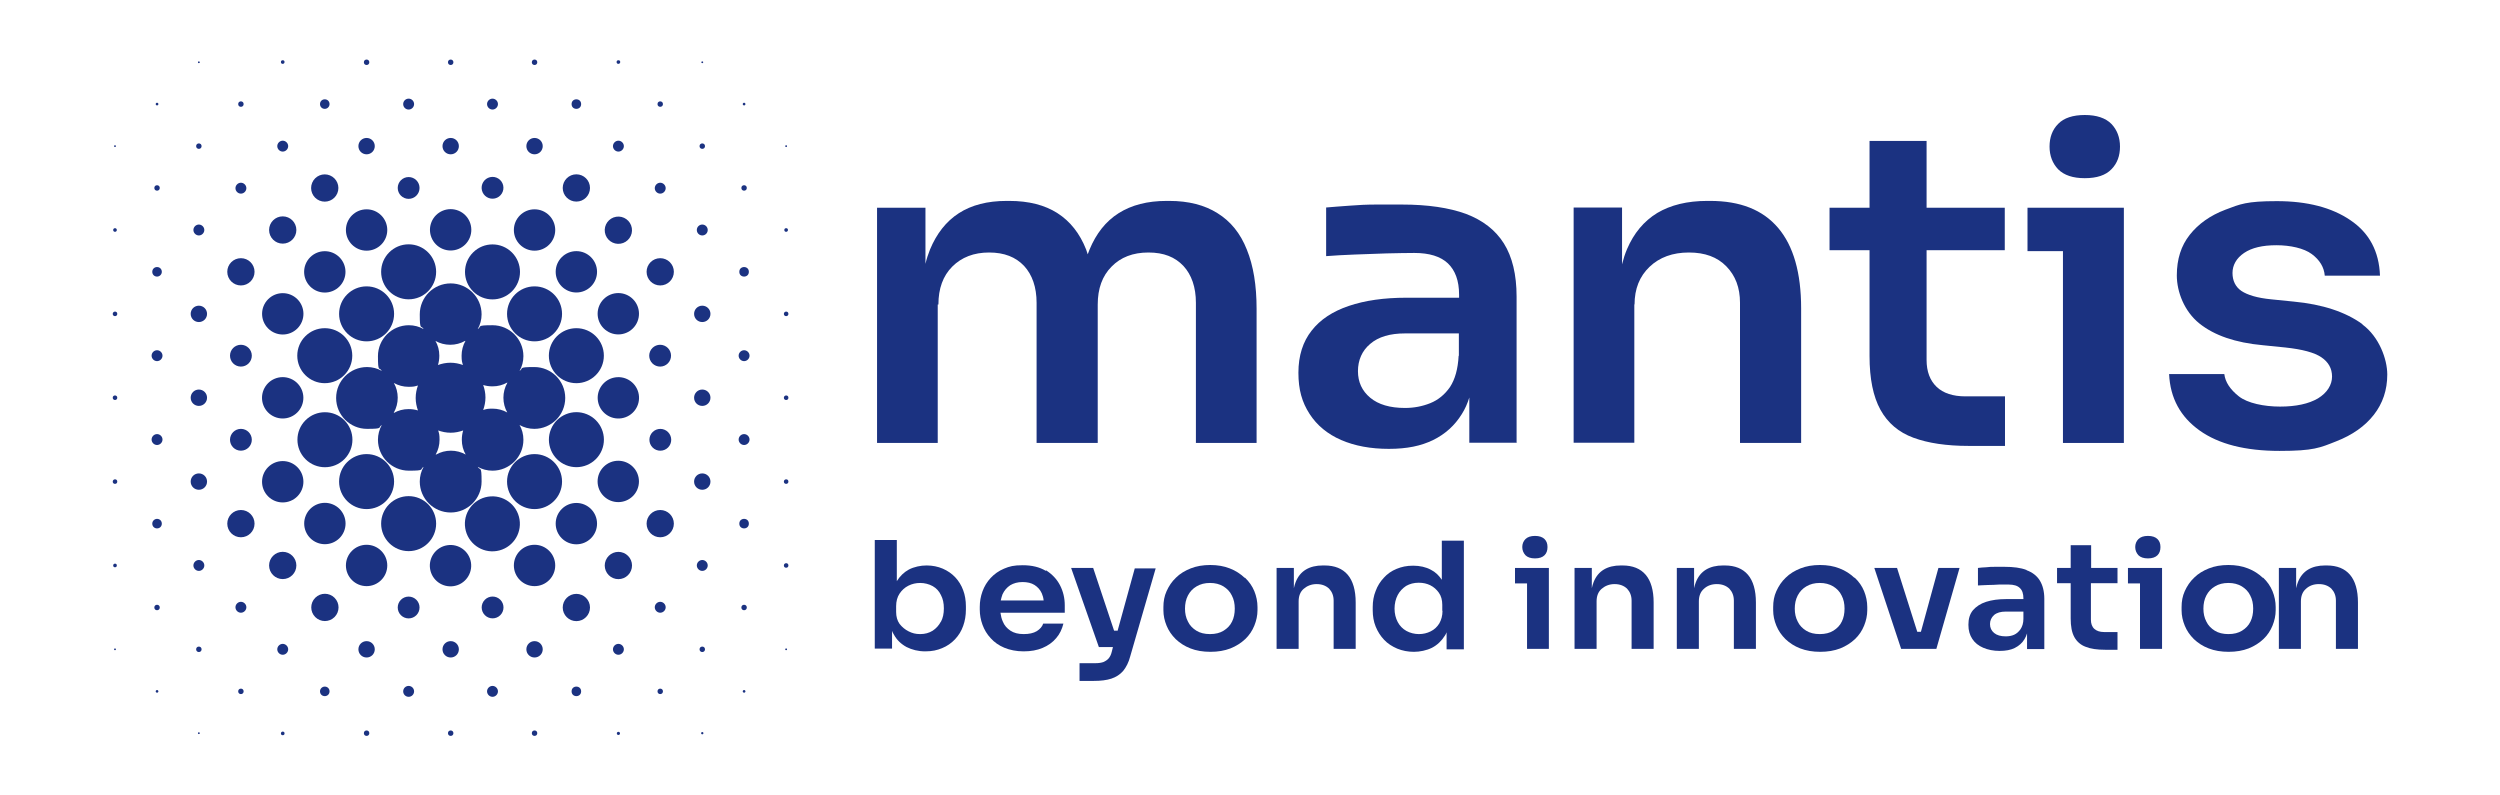
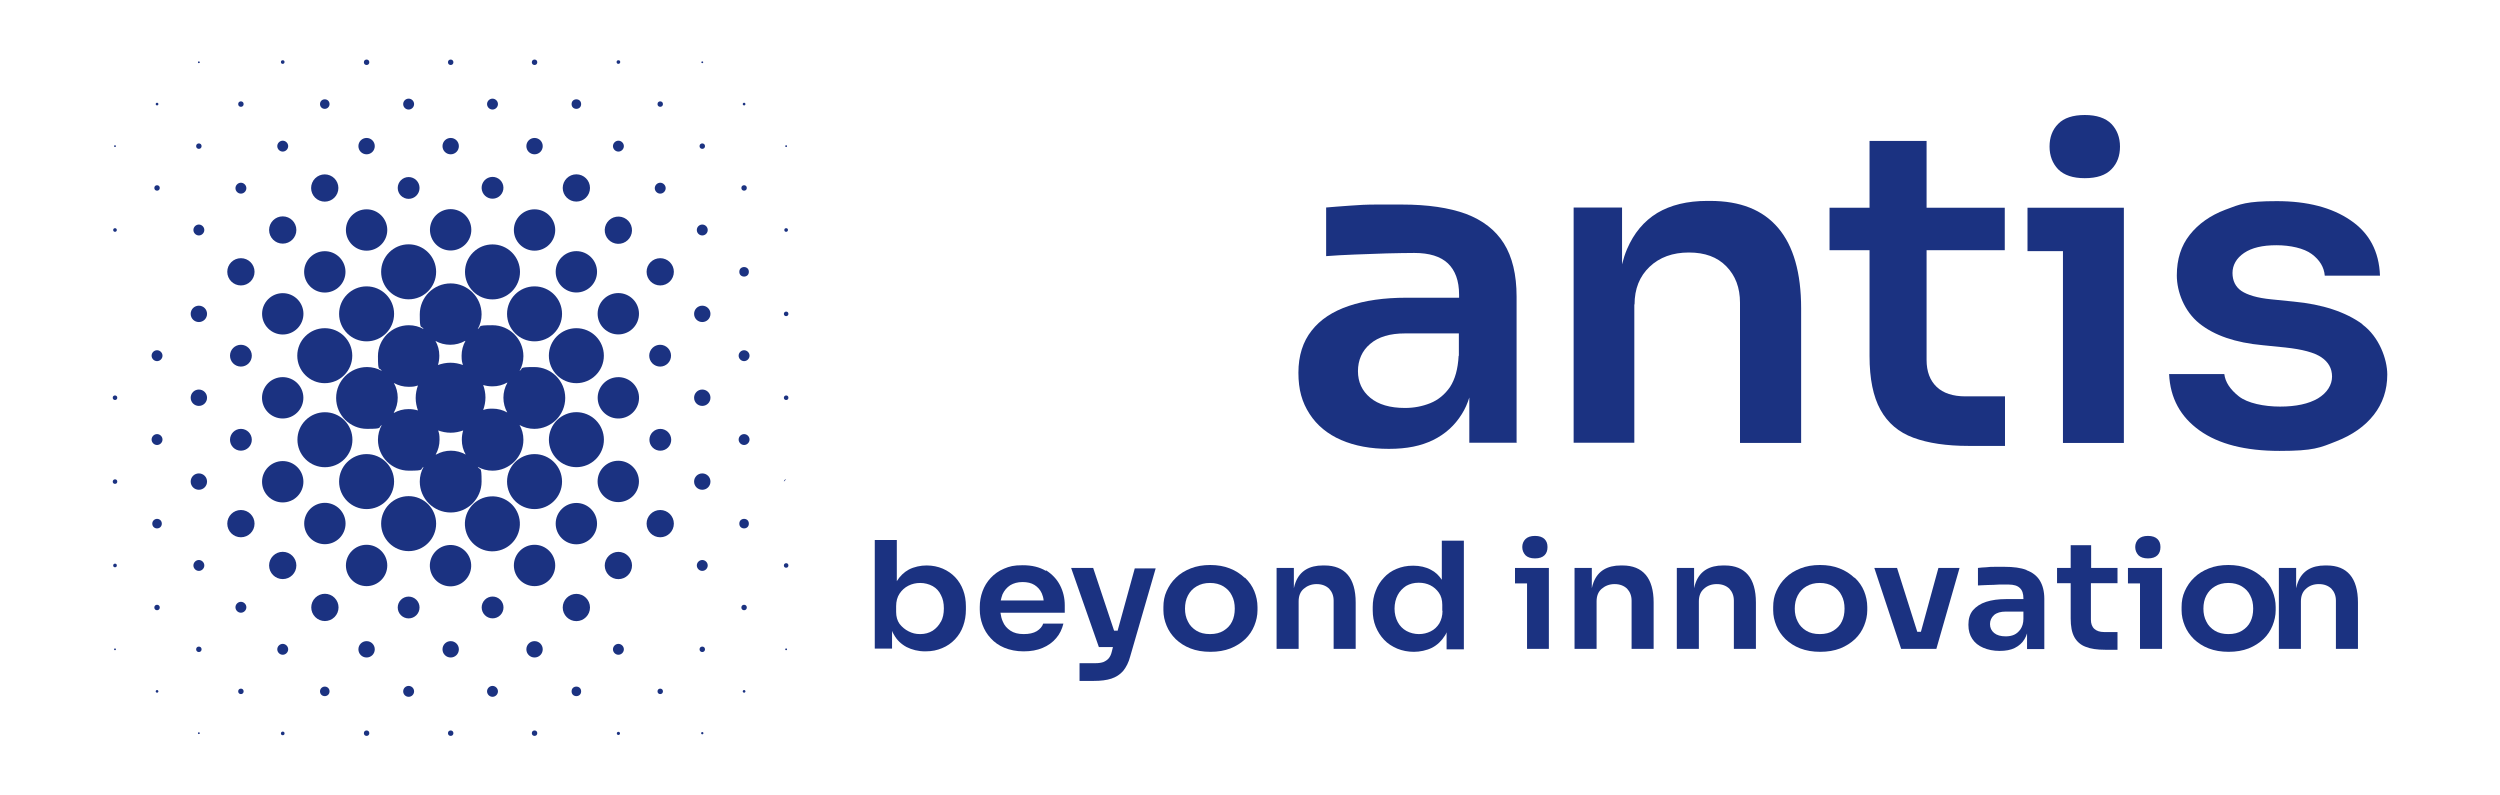
<svg xmlns="http://www.w3.org/2000/svg" viewBox="0 0 1100 350">
  <defs>
    <style>      .cls-1 {        fill: #1b3281;      }    </style>
  </defs>
  <g>
    <g id="Layer_1">
      <g>
        <g>
          <circle class="cls-1" cx="272.1" cy="175" r="9.1" transform="translate(-24.5 45.8) rotate(-9.2)" />
          <circle class="cls-1" cx="50.6" cy="175" r="1" />
          <path class="cls-1" d="M87.5,171.4c-2,0-3.6,1.6-3.6,3.6s1.6,3.6,3.6,3.6,3.6-1.6,3.6-3.6-1.6-3.6-3.6-3.6Z" />
          <circle class="cls-1" cx="124.4" cy="175" r="9.1" transform="translate(-84.9 223) rotate(-67.5)" />
          <circle class="cls-1" cx="142.9" cy="193.5" r="12.1" transform="translate(-94.9 157.7) rotate(-45)" />
          <circle class="cls-1" cx="142.9" cy="156.5" r="12.1" />
          <circle class="cls-1" cx="106" cy="156.5" r="4.8" />
          <circle class="cls-1" cx="106" cy="193.5" r="4.8" />
          <path class="cls-1" d="M69.1,154.1c-1.3,0-2.4,1.1-2.4,2.4s1.1,2.4,2.4,2.4,2.4-1.1,2.4-2.4-1.1-2.4-2.4-2.4Z" />
          <path class="cls-1" d="M69.1,191c-1.3,0-2.4,1.1-2.4,2.4s1.1,2.4,2.4,2.4,2.4-1.1,2.4-2.4-1.1-2.4-2.4-2.4Z" />
          <path class="cls-1" d="M230.3,193.5c0-2.4-.6-4.6-1.7-6.5,1.9,1.1,4.2,1.7,6.5,1.7,7.5,0,13.6-6.1,13.6-13.6s-6.1-13.6-13.6-13.6-4.6.6-6.5,1.7c1.1-1.9,1.7-4.2,1.7-6.5,0-7.5-6.1-13.6-13.6-13.6s-4.6.6-6.5,1.7c1.1-1.9,1.7-4.2,1.7-6.5,0-7.5-6.1-13.6-13.6-13.6s-13.6,6.1-13.6,13.6.6,4.6,1.7,6.5c-1.9-1.1-4.2-1.7-6.5-1.7-7.5,0-13.6,6.1-13.6,13.6s.6,4.6,1.7,6.5c-1.9-1.1-4.2-1.7-6.5-1.7-7.5,0-13.6,6.1-13.6,13.6s6.1,13.6,13.6,13.6,4.6-.6,6.5-1.7c-1.1,1.9-1.7,4.2-1.7,6.5,0,7.5,6.1,13.6,13.6,13.6s4.6-.6,6.5-1.7c-1.1,1.9-1.7,4.2-1.7,6.5,0,7.5,6.1,13.6,13.6,13.6s13.6-6.1,13.6-13.6-.6-4.6-1.7-6.5c1.9,1.1,4.2,1.7,6.5,1.7,7.5,0,13.6-6.1,13.6-13.6ZM223.2,168.5c-1.1,1.9-1.7,4.2-1.7,6.5s.6,4.6,1.7,6.5c-1.9-1.1-4.2-1.7-6.5-1.7s-2.8.2-4.1.6c.6-1.7,1-3.5,1-5.5s-.4-3.8-1-5.5c1.3.4,2.6.6,4.1.6,2.4,0,4.6-.6,6.5-1.7ZM204.8,150c-1.1,1.9-1.7,4.2-1.7,6.5s.2,2.8.6,4.1c-1.7-.6-3.5-1-5.5-1s-3.8.4-5.5,1c.4-1.3.6-2.6.6-4.1,0-2.4-.6-4.6-1.7-6.5,1.9,1.1,4.2,1.7,6.5,1.7s4.6-.6,6.5-1.7ZM173.3,181.5c1.1-1.9,1.7-4.2,1.7-6.5s-.6-4.6-1.7-6.5c1.9,1.1,4.2,1.7,6.5,1.7s2.8-.2,4.1-.6c-.6,1.7-1,3.5-1,5.5s.4,3.8,1,5.5c-1.3-.4-2.6-.6-4.1-.6-2.4,0-4.6.6-6.5,1.7ZM191.7,200c1.1-1.9,1.7-4.2,1.7-6.5s-.2-2.8-.6-4.1c1.7.6,3.5,1,5.5,1s3.8-.4,5.5-1c-.4,1.3-.6,2.6-.6,4.1,0,2.4.6,4.6,1.7,6.5-1.9-1.1-4.2-1.7-6.5-1.7s-4.6.6-6.5,1.7Z" />
          <circle class="cls-1" cx="253.6" cy="156.5" r="12.1" />
          <circle class="cls-1" cx="253.6" cy="193.5" r="12.1" transform="translate(-22.2 353.7) rotate(-67.5)" />
          <circle class="cls-1" cx="161.3" cy="138.1" r="12.1" />
          <circle class="cls-1" cx="235.2" cy="138.1" r="12.1" />
          <circle class="cls-1" cx="272.1" cy="138.1" r="9.1" transform="translate(-18 232.8) rotate(-45)" />
-           <path class="cls-1" d="M50.6,137.1c-.5,0-1,.4-1,1s.4,1,1,1,1-.4,1-1-.4-1-1-1Z" />
          <path class="cls-1" d="M87.5,134.5c-2,0-3.6,1.6-3.6,3.6s1.6,3.6,3.6,3.6,3.6-1.6,3.6-3.6-1.6-3.6-3.6-3.6Z" />
          <circle class="cls-1" cx="124.4" cy="138.1" r="9.1" transform="translate(-61.2 128.4) rotate(-45)" />
          <circle class="cls-1" cx="161.3" cy="211.9" r="12.1" />
          <circle class="cls-1" cx="235.2" cy="211.9" r="12.1" />
          <circle class="cls-1" cx="272.1" cy="211.9" r="9.1" transform="translate(-70.2 254.4) rotate(-45)" />
          <path class="cls-1" d="M50.6,210.9c-.5,0-1,.4-1,1s.4,1,1,1,1-.4,1-1-.4-1-1-1Z" />
          <path class="cls-1" d="M87.5,208.3c-2,0-3.6,1.6-3.6,3.6s1.6,3.6,3.6,3.6,3.6-1.6,3.6-3.6-1.6-3.6-3.6-3.6Z" />
          <circle class="cls-1" cx="124.4" cy="211.9" r="9.1" transform="translate(-113.4 150.1) rotate(-45)" />
          <circle class="cls-1" cx="179.8" cy="230.4" r="12.1" />
          <circle class="cls-1" cx="142.9" cy="230.4" r="9.1" transform="translate(-124.6 274.2) rotate(-67.5)" />
          <circle class="cls-1" cx="106" cy="230.4" r="6" />
          <path class="cls-1" d="M69.1,228.3c-1.1,0-2.1.9-2.1,2.1s.9,2.1,2.1,2.1,2.1-.9,2.1-2.1-.9-2.1-2.1-2.1Z" />
          <circle class="cls-1" cx="216.7" cy="230.4" r="12.1" transform="translate(-34.1 37.7) rotate(-9.2)" />
          <circle class="cls-1" cx="253.6" cy="230.4" r="9.1" />
          <path class="cls-1" d="M161.3,282.1c-2,0-3.6,1.6-3.6,3.6s1.6,3.6,3.6,3.6,3.6-1.6,3.6-3.6-1.6-3.6-3.6-3.6Z" />
          <path class="cls-1" d="M198.3,282.1c-2,0-3.6,1.6-3.6,3.6s1.6,3.6,3.6,3.6,3.6-1.6,3.6-3.6-1.6-3.6-3.6-3.6Z" />
          <path class="cls-1" d="M235.2,282.1c-2,0-3.6,1.6-3.6,3.6s1.6,3.6,3.6,3.6,3.6-1.6,3.6-3.6-1.6-3.6-3.6-3.6Z" />
          <path class="cls-1" d="M272.1,283.3c-1.3,0-2.4,1.1-2.4,2.4s1.1,2.4,2.4,2.4,2.4-1.1,2.4-2.4-1.1-2.4-2.4-2.4Z" />
          <circle class="cls-1" cx="50.6" cy="285.7" r=".4" />
          <circle class="cls-1" cx="87.5" cy="285.7" r="1.2" />
          <path class="cls-1" d="M124.4,283.3c-1.3,0-2.4,1.1-2.4,2.4s1.1,2.4,2.4,2.4,2.4-1.1,2.4-2.4-1.1-2.4-2.4-2.4Z" />
          <circle class="cls-1" cx="179.8" cy="267.3" r="4.8" />
          <circle class="cls-1" cx="142.9" cy="267.3" r="6" transform="translate(-147.1 179.3) rotate(-45)" />
          <path class="cls-1" d="M106,264.8c-1.3,0-2.4,1.1-2.4,2.4s1.1,2.4,2.4,2.4,2.4-1.1,2.4-2.4-1.1-2.4-2.4-2.4Z" />
          <path class="cls-1" d="M69.1,266.1c-.7,0-1.2.5-1.2,1.2s.5,1.2,1.2,1.2,1.2-.5,1.2-1.2-.5-1.2-1.2-1.2Z" />
          <circle class="cls-1" cx="216.7" cy="267.3" r="4.8" transform="translate(-125.5 231.5) rotate(-45)" />
          <circle class="cls-1" cx="253.6" cy="267.3" r="6" />
          <circle class="cls-1" cx="161.3" cy="248.8" r="9.1" />
          <circle class="cls-1" cx="198.3" cy="248.8" r="9.1" transform="translate(-37.3 35) rotate(-9.2)" />
          <circle class="cls-1" cx="235.2" cy="248.8" r="9.1" />
          <circle class="cls-1" cx="272.1" cy="248.8" r="6" transform="translate(-61.9 405) rotate(-67.5)" />
          <path class="cls-1" d="M50.6,248c-.4,0-.8.3-.8.8s.3.8.8.8.8-.3.8-.8-.3-.8-.8-.8Z" />
          <path class="cls-1" d="M87.5,246.4c-1.3,0-2.4,1.1-2.4,2.4s1.1,2.4,2.4,2.4,2.4-1.1,2.4-2.4-1.1-2.4-2.4-2.4Z" />
          <circle class="cls-1" cx="124.4" cy="248.8" r="6" />
          <path class="cls-1" d="M161.3,67.9c2,0,3.6-1.6,3.6-3.6s-1.6-3.6-3.6-3.6-3.6,1.6-3.6,3.6,1.6,3.6,3.6,3.6Z" />
          <path class="cls-1" d="M198.3,67.9c2,0,3.6-1.6,3.6-3.6s-1.6-3.6-3.6-3.6-3.6,1.6-3.6,3.6,1.6,3.6,3.6,3.6Z" />
          <path class="cls-1" d="M235.2,67.9c2,0,3.6-1.6,3.6-3.6s-1.6-3.6-3.6-3.6-3.6,1.6-3.6,3.6,1.6,3.6,3.6,3.6Z" />
          <path class="cls-1" d="M272.1,66.7c1.3,0,2.4-1.1,2.4-2.4s-1.1-2.4-2.4-2.4-2.4,1.1-2.4,2.4,1.1,2.4,2.4,2.4Z" />
          <circle class="cls-1" cx="50.6" cy="64.3" r=".4" />
          <path class="cls-1" d="M87.5,65.5c.7,0,1.2-.5,1.2-1.2s-.5-1.2-1.2-1.2-1.2.5-1.2,1.2.5,1.2,1.2,1.2Z" />
          <path class="cls-1" d="M124.4,66.7c1.3,0,2.4-1.1,2.4-2.4s-1.1-2.4-2.4-2.4-2.4,1.1-2.4,2.4,1.1,2.4,2.4,2.4Z" />
          <circle class="cls-1" cx="179.8" cy="82.7" r="4.8" />
          <circle class="cls-1" cx="142.9" cy="82.7" r="6" transform="translate(11.8 183.1) rotate(-67.5)" />
          <path class="cls-1" d="M106,85.2c1.3,0,2.4-1.1,2.4-2.4s-1.1-2.4-2.4-2.4-2.4,1.1-2.4,2.4,1.1,2.4,2.4,2.4Z" />
          <path class="cls-1" d="M69.1,83.9c.7,0,1.2-.5,1.2-1.2s-.5-1.2-1.2-1.2-1.2.5-1.2,1.2.5,1.2,1.2,1.2Z" />
          <circle class="cls-1" cx="216.7" cy="82.7" r="4.8" transform="translate(-13.2 52) rotate(-13.3)" />
          <circle class="cls-1" cx="253.6" cy="82.7" r="6" />
          <circle class="cls-1" cx="161.3" cy="101.2" r="9.1" />
          <circle class="cls-1" cx="198.3" cy="101.2" r="9.1" transform="translate(28.9 245.6) rotate(-67.5)" />
          <circle class="cls-1" cx="235.2" cy="101.2" r="9.1" />
          <circle class="cls-1" cx="272.1" cy="101.2" r="6" transform="translate(-12.7 44.9) rotate(-9.2)" />
          <circle class="cls-1" cx="50.6" cy="101.2" r=".8" />
          <path class="cls-1" d="M87.5,103.6c1.3,0,2.4-1.1,2.4-2.4s-1.1-2.4-2.4-2.4-2.4,1.1-2.4,2.4,1.1,2.4,2.4,2.4Z" />
          <circle class="cls-1" cx="124.4" cy="101.2" r="6" />
          <circle class="cls-1" cx="179.8" cy="119.6" r="12.1" />
          <circle class="cls-1" cx="142.9" cy="119.6" r="9.1" transform="translate(-42.7 136.1) rotate(-45)" />
          <circle class="cls-1" cx="106" cy="119.6" r="6" />
-           <path class="cls-1" d="M69.1,121.7c1.1,0,2.1-.9,2.1-2.1s-.9-2.1-2.1-2.1-2.1.9-2.1,2.1.9,2.1,2.1,2.1Z" />
          <circle class="cls-1" cx="216.7" cy="119.6" r="12.1" transform="translate(-21.1 188.3) rotate(-45)" />
          <circle class="cls-1" cx="253.6" cy="119.6" r="9.1" />
          <path class="cls-1" d="M345.9,174c-.5,0-1,.4-1,1s.4,1,1,1,1-.4,1-1-.4-1-1-1Z" />
          <path class="cls-1" d="M309,171.4c-2,0-3.6,1.6-3.6,3.6s1.6,3.6,3.6,3.6,3.6-1.6,3.6-3.6-1.6-3.6-3.6-3.6Z" />
          <path class="cls-1" d="M327.4,154.1c-1.3,0-2.4,1.1-2.4,2.4s1.1,2.4,2.4,2.4,2.4-1.1,2.4-2.4-1.1-2.4-2.4-2.4Z" />
          <path class="cls-1" d="M327.4,191c-1.3,0-2.4,1.1-2.4,2.4s1.1,2.4,2.4,2.4,2.4-1.1,2.4-2.4-1.1-2.4-2.4-2.4Z" />
          <circle class="cls-1" cx="290.5" cy="156.5" r="4.8" transform="translate(34.7 365) rotate(-67.5)" />
          <circle class="cls-1" cx="290.5" cy="193.5" r="4.8" transform="translate(-51.7 262.1) rotate(-45)" />
          <path class="cls-1" d="M345.9,137.1c-.5,0-1,.4-1,1s.4,1,1,1,1-.4,1-1-.4-1-1-1Z" />
          <path class="cls-1" d="M309,134.5c-2,0-3.6,1.6-3.6,3.6s1.6,3.6,3.6,3.6,3.6-1.6,3.6-3.6-1.6-3.6-3.6-3.6Z" />
-           <path class="cls-1" d="M345.9,210.9c-.5,0-1,.4-1,1s.4,1,1,1,1-.4,1-1-.4-1-1-1Z" />
+           <path class="cls-1" d="M345.9,210.9c-.5,0-1,.4-1,1Z" />
          <path class="cls-1" d="M309,208.3c-2,0-3.6,1.6-3.6,3.6s1.6,3.6,3.6,3.6,3.6-1.6,3.6-3.6-1.6-3.6-3.6-3.6Z" />
          <circle class="cls-1" cx="327.4" cy="230.4" r="2.1" />
          <circle class="cls-1" cx="290.5" cy="230.4" r="6" />
          <circle class="cls-1" cx="345.9" cy="285.7" r=".4" />
          <circle class="cls-1" cx="309" cy="285.7" r="1.2" />
          <path class="cls-1" d="M327.4,266.1c-.7,0-1.2.5-1.2,1.2s.5,1.2,1.2,1.2,1.2-.5,1.2-1.2-.5-1.2-1.2-1.2Z" />
-           <path class="cls-1" d="M290.5,264.8c-1.3,0-2.4,1.1-2.4,2.4s1.1,2.4,2.4,2.4,2.4-1.1,2.4-2.4-1.1-2.4-2.4-2.4Z" />
          <path class="cls-1" d="M345.9,247.8c-.5,0-1,.4-1,1s.4,1,1,1,1-.4,1-1-.4-1-1-1Z" />
          <path class="cls-1" d="M309,246.4c-1.3,0-2.4,1.1-2.4,2.4s1.1,2.4,2.4,2.4,2.4-1.1,2.4-2.4-1.1-2.4-2.4-2.4Z" />
          <circle class="cls-1" cx="179.8" cy="304.2" r="2.4" />
          <path class="cls-1" d="M142.9,302.1c-1.1,0-2.1.9-2.1,2.1s.9,2.1,2.1,2.1,2.1-.9,2.1-2.1-.9-2.1-2.1-2.1Z" />
          <circle class="cls-1" cx="106" cy="304.2" r="1.2" />
          <path class="cls-1" d="M69.1,303.6c-.3,0-.6.3-.6.6s.3.6.6.6.6-.3.6-.6-.3-.6-.6-.6Z" />
          <path class="cls-1" d="M216.7,301.8c-1.3,0-2.4,1.1-2.4,2.4s1.1,2.4,2.4,2.4,2.4-1.1,2.4-2.4-1.1-2.4-2.4-2.4Z" />
          <circle class="cls-1" cx="253.6" cy="304.2" r="2.1" />
          <circle class="cls-1" cx="161.3" cy="322.6" r="1.2" />
          <path class="cls-1" d="M198.3,321.4c-.7,0-1.2.5-1.2,1.2s.5,1.2,1.2,1.2,1.2-.5,1.2-1.2-.5-1.2-1.2-1.2Z" />
          <circle class="cls-1" cx="235.2" cy="322.6" r="1.2" />
          <path class="cls-1" d="M272.1,322c-.4,0-.7.3-.7.7s.3.7.7.7.7-.3.7-.7-.3-.7-.7-.7Z" />
          <circle class="cls-1" cx="87.5" cy="322.6" r=".4" />
          <path class="cls-1" d="M124.4,321.9c-.4,0-.8.3-.8.8s.3.8.8.8.8-.3.8-.8-.3-.8-.8-.8Z" />
          <path class="cls-1" d="M327.4,303.6c-.3,0-.6.3-.6.6s.3.6.6.6.6-.3.6-.6-.3-.6-.6-.6Z" />
          <circle class="cls-1" cx="290.5" cy="304.2" r="1.2" />
          <path class="cls-1" d="M309,322.1c-.3,0-.5.2-.5.5s.2.5.5.5.5-.2.5-.5-.2-.5-.5-.5Z" />
          <circle class="cls-1" cx="345.9" cy="64.3" r=".4" />
          <path class="cls-1" d="M309,65.5c.7,0,1.2-.5,1.2-1.2s-.5-1.2-1.2-1.2-1.2.5-1.2,1.2.5,1.2,1.2,1.2Z" />
          <circle class="cls-1" cx="327.4" cy="82.7" r="1.2" />
          <path class="cls-1" d="M290.5,85.2c1.3,0,2.4-1.1,2.4-2.4s-1.1-2.4-2.4-2.4-2.4,1.1-2.4,2.4,1.1,2.4,2.4,2.4Z" />
          <path class="cls-1" d="M345.9,102c.4,0,.8-.3.8-.8s-.3-.8-.8-.8-.8.3-.8.8.3.8.8.8Z" />
          <circle class="cls-1" cx="309" cy="101.2" r="2.4" />
          <circle class="cls-1" cx="179.8" cy="45.8" r="2.4" />
          <path class="cls-1" d="M142.9,47.9c1.1,0,2.1-.9,2.1-2.1s-.9-2.1-2.1-2.1-2.1.9-2.1,2.1.9,2.1,2.1,2.1Z" />
          <circle class="cls-1" cx="106" cy="45.8" r="1.2" />
          <path class="cls-1" d="M69.1,46.4c.3,0,.6-.3.6-.6s-.3-.6-.6-.6-.6.3-.6.6.3.6.6.6Z" />
          <path class="cls-1" d="M216.7,48.2c1.3,0,2.4-1.1,2.4-2.4s-1.1-2.4-2.4-2.4-2.4,1.1-2.4,2.4,1.1,2.4,2.4,2.4Z" />
          <circle class="cls-1" cx="253.6" cy="45.8" r="2.1" />
          <circle class="cls-1" cx="161.3" cy="27.4" r="1.2" />
          <path class="cls-1" d="M198.3,28.6c.7,0,1.2-.5,1.2-1.2s-.5-1.2-1.2-1.2-1.2.5-1.2,1.2.5,1.2,1.2,1.2Z" />
          <circle class="cls-1" cx="235.2" cy="27.4" r="1.2" />
          <path class="cls-1" d="M272.1,28.1c.4,0,.8-.3.8-.8s-.3-.8-.8-.8-.8.3-.8.8.3.8.8.8Z" />
          <circle class="cls-1" cx="87.5" cy="27.4" r=".4" />
          <path class="cls-1" d="M124.4,28.1c.4,0,.8-.3.8-.8s-.3-.8-.8-.8-.8.3-.8.8.3.8.8.8Z" />
          <path class="cls-1" d="M327.4,46.4c.3,0,.6-.3.6-.6s-.3-.6-.6-.6-.6.3-.6.6.3.6.6.6Z" />
          <circle class="cls-1" cx="290.5" cy="45.8" r="1.2" />
          <circle class="cls-1" cx="309" cy="27.4" r=".4" />
          <circle class="cls-1" cx="327.4" cy="119.6" r="2.1" />
          <circle class="cls-1" cx="290.5" cy="119.6" r="6" />
        </g>
        <g>
          <path class="cls-1" d="M420.3,254c-1.5-1.6-3.4-2.9-5.5-3.8-2.1-.9-4.5-1.4-7.1-1.4s-5.5.6-7.8,1.8c-2.2,1.2-3.9,2.9-5.3,5.1v-18.1h-9.7v47.8h7.6v-7.8c.2.6.5,1.1.8,1.6,1.3,2.4,3.2,4.2,5.6,5.5,2.4,1.2,5.1,1.9,8.2,1.9s5.2-.5,7.4-1.4c2.2-.9,4.1-2.2,5.7-3.9,1.6-1.7,2.8-3.6,3.6-5.9.8-2.2,1.2-4.6,1.2-7.2v-1.4c0-2.6-.4-5-1.2-7.1-.8-2.2-2-4.1-3.5-5.7ZM414,273.5c-.9,1.7-2.1,3-3.6,4-1.6,1-3.4,1.5-5.5,1.5s-3.5-.4-5.1-1.2c-1.6-.8-2.9-1.9-4-3.3-1-1.4-1.5-3.2-1.5-5.2v-2.6c0-2.1.5-4,1.5-5.5,1-1.5,2.3-2.7,3.9-3.5s3.3-1.2,5.2-1.2,3.9.5,5.5,1.4c1.6.9,2.8,2.2,3.6,3.9.9,1.7,1.3,3.6,1.3,5.9s-.4,4.2-1.3,5.9Z" />
          <path class="cls-1" d="M460.2,251.2c-2.8-1.7-6.2-2.5-10.2-2.5s-5.8.5-8.2,1.5c-2.4,1-4.3,2.4-5.9,4.1s-2.8,3.7-3.6,5.9c-.8,2.2-1.2,4.5-1.2,6.8v1.2c0,2.3.4,4.5,1.2,6.7.8,2.2,2,4.2,3.6,5.9,1.6,1.8,3.6,3.2,6,4.2s5.3,1.6,8.5,1.6,5.9-.5,8.3-1.5c2.4-1,4.4-2.4,6-4.3,1.6-1.8,2.6-4,3.2-6.4h-8.9c-.4,1.3-1.4,2.4-2.8,3.3-1.5.9-3.4,1.3-5.8,1.3s-4.3-.5-5.8-1.5c-1.5-1-2.7-2.3-3.4-4.1-.5-1.1-.8-2.4-1-3.8h28.3v-3.3c0-3.1-.7-6.1-2.1-8.8s-3.5-4.9-6.2-6.6ZM440.3,264.3c.2-1,.5-1.9.8-2.8.8-1.7,1.9-3,3.4-4,1.5-.9,3.3-1.4,5.4-1.4s3.9.4,5.3,1.3c1.4.9,2.5,2.1,3.2,3.7.4.9.7,2,.8,3.1h-18.9Z" />
          <path class="cls-1" d="M491.7,277.5h-1.5l-9.2-27.6h-9.7l12.2,34.8h6.2l-.5,2c-.3,1.3-.8,2.3-1.4,3-.6.7-1.4,1.2-2.3,1.6-.9.3-2,.5-3.4.5h-7.1v7.8h6.2c3.1,0,5.7-.3,7.8-1,2.1-.7,3.8-1.8,5.2-3.4,1.3-1.6,2.4-3.7,3.1-6.4l11.2-38.7h-9.2l-7.6,27.6Z" />
          <path class="cls-1" d="M547.6,254.2c-1.8-1.7-3.9-3.1-6.5-4.1-2.5-1-5.4-1.5-8.6-1.5s-6.1.5-8.6,1.5c-2.5,1-4.7,2.3-6.5,4.1-1.8,1.7-3.1,3.7-4.1,5.9-1,2.2-1.4,4.5-1.4,7v1.4c0,2.4.5,4.6,1.4,6.8.9,2.2,2.2,4.1,4,5.9,1.8,1.7,3.9,3.1,6.5,4.1,2.5,1,5.5,1.5,8.8,1.5s6.2-.5,8.8-1.5c2.5-1,4.7-2.4,6.5-4.1,1.8-1.7,3.1-3.7,4-5.9.9-2.2,1.4-4.5,1.4-6.8v-1.4c0-2.4-.5-4.8-1.4-7-.9-2.2-2.3-4.2-4.1-5.9ZM542.1,273.5c-.8,1.7-2.1,3-3.7,4s-3.6,1.5-6,1.5-4.4-.5-6-1.5-2.9-2.3-3.7-4c-.9-1.7-1.3-3.6-1.3-5.7s.4-4.1,1.3-5.8c.9-1.7,2.1-3,3.8-4s3.6-1.5,5.9-1.5,4.2.5,5.9,1.5c1.6,1,2.9,2.3,3.7,4,.9,1.7,1.3,3.6,1.3,5.8s-.4,4.1-1.2,5.7Z" />
          <path class="cls-1" d="M582.5,248.8h-.4c-3,0-5.5.6-7.5,1.8-2,1.2-3.5,3-4.5,5.5-.3.8-.6,1.7-.8,2.7v-8.9h-7.6v35.6h9.7v-20.9c0-2.3.7-4.2,2.2-5.5s3.4-2.1,5.7-2.1,4.1.7,5.5,2c1.3,1.4,2,3.1,2,5.3v21.2h9.7v-20.4c0-5.4-1.2-9.5-3.5-12.2-2.3-2.7-5.7-4.1-10.2-4.1Z" />
          <path class="cls-1" d="M634.4,255.1c-1.3-1.9-2.8-3.4-4.8-4.4-2.2-1.2-4.9-1.8-7.8-1.8s-5.1.5-7.3,1.4c-2.2.9-4.1,2.2-5.6,3.9-1.6,1.7-2.8,3.6-3.6,5.8-.9,2.2-1.3,4.6-1.3,7.1v1.4c0,2.6.4,5,1.3,7.2.9,2.2,2.1,4.1,3.7,5.8,1.6,1.7,3.5,2.9,5.8,3.9,2.2.9,4.7,1.4,7.3,1.4s5.6-.6,8-1.8c2.3-1.2,4.2-3,5.7-5.4.3-.4.5-.9.7-1.4v7.5h7.6v-47.8h-9.7v17.4ZM634.7,268.8c0,2.1-.5,3.9-1.4,5.5-1,1.6-2.2,2.7-3.8,3.5-1.6.8-3.3,1.2-5.2,1.2s-3.9-.5-5.5-1.4-2.9-2.2-3.8-3.9c-.9-1.7-1.4-3.7-1.4-5.9s.5-4.3,1.4-6,2.2-3,3.7-4c1.6-.9,3.4-1.4,5.5-1.4s3.6.4,5.1,1.1c1.6.8,2.8,1.9,3.8,3.3s1.5,3.2,1.5,5.3v2.6Z" />
          <polygon class="cls-1" points="666.6 249.9 666.6 256.7 671.9 256.7 671.9 285.5 681.5 285.5 681.5 256.7 681.5 249.9 671.9 249.9 666.6 249.9" />
          <path class="cls-1" d="M675.4,245.7c1.9,0,3.3-.5,4.2-1.4.9-.9,1.3-2.1,1.3-3.6s-.4-2.6-1.3-3.5c-.9-.9-2.3-1.4-4.2-1.4s-3.3.5-4.2,1.4c-.9.9-1.4,2.1-1.4,3.5s.5,2.6,1.4,3.6c.9.9,2.3,1.4,4.2,1.4Z" />
          <path class="cls-1" d="M713.6,248.8h-.4c-3,0-5.5.6-7.5,1.8-2,1.2-3.5,3-4.5,5.5-.3.8-.6,1.7-.8,2.7v-8.9h-7.6v35.6h9.7v-20.9c0-2.3.7-4.2,2.2-5.5s3.4-2.1,5.7-2.1,4.1.7,5.5,2c1.3,1.4,2,3.1,2,5.3v21.2h9.7v-20.4c0-5.4-1.2-9.5-3.5-12.2-2.3-2.7-5.7-4.1-10.2-4.1Z" />
          <path class="cls-1" d="M758.6,248.8h-.4c-3,0-5.5.6-7.5,1.8-2,1.2-3.5,3-4.5,5.5-.3.8-.6,1.7-.8,2.7v-8.9h-7.6v35.6h9.7v-20.9c0-2.3.7-4.2,2.2-5.5,1.5-1.4,3.4-2.1,5.7-2.1s4.1.7,5.5,2c1.3,1.4,2,3.1,2,5.3v21.2h9.7v-20.4c0-5.4-1.2-9.5-3.5-12.2-2.3-2.7-5.7-4.1-10.2-4.1Z" />
          <path class="cls-1" d="M815.9,254.2c-1.8-1.7-3.9-3.1-6.5-4.1-2.5-1-5.4-1.5-8.6-1.5s-6.1.5-8.6,1.5c-2.5,1-4.7,2.3-6.5,4.1-1.8,1.7-3.1,3.7-4.1,5.9-1,2.2-1.4,4.5-1.4,7v1.4c0,2.4.5,4.6,1.4,6.8.9,2.2,2.2,4.1,4,5.9,1.8,1.7,3.9,3.1,6.5,4.1s5.5,1.5,8.8,1.5,6.2-.5,8.8-1.5c2.5-1,4.7-2.4,6.5-4.1,1.8-1.7,3.1-3.7,4-5.9.9-2.2,1.4-4.5,1.4-6.8v-1.4c0-2.4-.5-4.8-1.4-7-.9-2.2-2.3-4.2-4.1-5.9ZM810.4,273.5c-.8,1.7-2.1,3-3.7,4s-3.6,1.5-6,1.5-4.4-.5-6-1.5-2.9-2.3-3.7-4c-.9-1.7-1.3-3.6-1.3-5.7s.4-4.1,1.3-5.8c.9-1.7,2.1-3,3.8-4s3.6-1.5,5.9-1.5,4.2.5,5.9,1.5c1.6,1,2.9,2.3,3.7,4,.9,1.7,1.3,3.6,1.3,5.8s-.4,4.1-1.2,5.7Z" />
          <polygon class="cls-1" points="845.2 278 843.6 278 834.7 249.9 824.7 249.9 836.5 285.5 839.4 285.5 843.2 285.5 846 285.5 849.6 285.5 852 285.5 862.2 249.9 852.9 249.9 845.2 278" />
          <path class="cls-1" d="M891.7,250.8c-2.6-1-5.8-1.4-9.7-1.4s-2.6,0-4,0c-1.4,0-2.8,0-4.1.2-1.3,0-2.5.2-3.6.3v7.7c1.3,0,2.8-.2,4.4-.2,1.6,0,3.3-.1,4.9-.2,1.6,0,3,0,4.2,0,2.2,0,3.9.5,4.9,1.5,1.1,1,1.6,2.5,1.6,4.6v.3h-7.7c-3.3,0-6.2.4-8.7,1.2-2.5.8-4.4,2.1-5.8,3.7-1.4,1.7-2,3.8-2,6.4s.6,4.5,1.7,6.2c1.1,1.7,2.7,3,4.8,3.9,2.1.9,4.5,1.4,7.2,1.4s4.9-.4,6.7-1.3c1.8-.9,3.3-2.2,4.3-3.9.5-.8.8-1.6,1.1-2.5v6.9h7.6v-22.1c0-3.3-.7-6-2-8.1-1.3-2.1-3.3-3.6-5.8-4.5ZM890.3,272.3c0,1.9-.5,3.4-1.3,4.6-.8,1.1-1.7,1.9-2.8,2.4-1.1.5-2.4.7-3.7.7-2.2,0-3.9-.5-5.1-1.5-1.2-1-1.8-2.3-1.8-3.9s.6-2.9,1.8-4c1.2-1,2.9-1.5,5.1-1.5h7.8v3.3Z" />
          <path class="cls-1" d="M920.1,239.9h-9v10h-6v6.7h6v15.5c0,3.5.5,6.2,1.6,8.2,1.1,2,2.8,3.5,5,4.3,2.2.9,5.1,1.3,8.6,1.3h5.4v-7.8h-5.9c-1.9,0-3.3-.5-4.3-1.4-1-.9-1.5-2.3-1.5-4v-16.1h11.7v-6.7h-11.6v-10Z" />
          <path class="cls-1" d="M945.1,245.7c1.9,0,3.3-.5,4.2-1.4.9-.9,1.3-2.1,1.3-3.6s-.4-2.6-1.3-3.5c-.9-.9-2.3-1.4-4.2-1.4s-3.3.5-4.2,1.4c-.9.9-1.4,2.1-1.4,3.5s.5,2.6,1.4,3.6c.9.9,2.3,1.4,4.2,1.4Z" />
          <polygon class="cls-1" points="936.3 249.9 936.3 256.7 941.6 256.7 941.6 285.5 951.3 285.5 951.3 256.7 951.3 249.9 941.6 249.9 936.3 249.9" />
          <path class="cls-1" d="M995.6,254.2c-1.8-1.7-3.9-3.1-6.5-4.1-2.5-1-5.4-1.5-8.6-1.5s-6.1.5-8.6,1.5c-2.5,1-4.7,2.3-6.5,4.1-1.8,1.7-3.1,3.7-4.1,5.9-1,2.2-1.4,4.5-1.4,7v1.4c0,2.4.5,4.6,1.4,6.8.9,2.2,2.2,4.1,4,5.9,1.8,1.7,3.9,3.1,6.5,4.1s5.5,1.5,8.8,1.5,6.2-.5,8.8-1.5c2.5-1,4.7-2.4,6.5-4.1,1.8-1.7,3.1-3.7,4-5.9.9-2.2,1.4-4.5,1.4-6.8v-1.4c0-2.4-.5-4.8-1.4-7-.9-2.2-2.3-4.2-4.1-5.9ZM990.2,273.5c-.8,1.7-2.1,3-3.7,4s-3.6,1.5-6,1.5-4.4-.5-6-1.5-2.9-2.3-3.7-4c-.9-1.7-1.3-3.6-1.3-5.7s.4-4.1,1.3-5.8c.9-1.7,2.1-3,3.8-4,1.6-1,3.6-1.5,5.9-1.5s4.2.5,5.9,1.5c1.6,1,2.9,2.3,3.7,4,.9,1.7,1.3,3.6,1.3,5.8s-.4,4.1-1.2,5.7Z" />
          <path class="cls-1" d="M1023.5,248.8h-.4c-3,0-5.5.6-7.5,1.8-2,1.2-3.5,3-4.5,5.5-.3.8-.6,1.7-.8,2.7v-8.9h-7.6v35.6h9.7v-20.9c0-2.3.7-4.2,2.2-5.5,1.5-1.4,3.4-2.1,5.7-2.1s4.1.7,5.5,2c1.3,1.4,2,3.1,2,5.3v21.2h9.7v-20.4c0-5.4-1.2-9.5-3.5-12.2-2.3-2.7-5.7-4.1-10.2-4.1Z" />
-           <path class="cls-1" d="M412.9,134c0-7,2-12.6,6.1-16.7,4.1-4.1,9.5-6.2,16.2-6.2s11.7,2,15.4,5.9c3.6,3.9,5.5,9.4,5.5,16.2v61.7h26.9v-60.9c0-7,2-12.6,6.1-16.7,4-4.1,9.4-6.2,16.2-6.2s11.7,2,15.4,5.9c3.6,3.9,5.5,9.4,5.5,16.2v61.7h26.7v-59c0-10.3-1.4-19-4.3-26.1-2.8-7.1-7.1-12.4-12.9-16-5.7-3.6-12.8-5.4-21.2-5.4h-1.2c-8.4,0-15.4,1.8-21.1,5.4-5.7,3.6-9.9,9-12.8,16-.3.7-.5,1.4-.8,2.1-.2-.7-.5-1.4-.7-2.1-2.8-7.1-7-12.4-12.6-16-5.6-3.6-12.7-5.4-21.2-5.4h-1.2c-8.4,0-15.4,1.8-21,5.4-5.6,3.6-9.8,9-12.7,16-.8,2-1.5,4.1-2,6.3v-24.7h-21.3v103.5h26.7v-60.9Z" />
          <path class="cls-1" d="M667.3,194.9v-64.4c0-9.7-1.9-17.5-5.6-23.4-3.7-5.9-9.3-10.2-16.7-13-7.4-2.7-16.8-4.1-28.2-4.1s-7.3,0-11.3,0c-4.1,0-8,.2-11.7.5-3.8.3-7.2.5-10.3.8v21.4c3.6-.3,7.8-.5,12.5-.7s9.3-.3,14-.5c4.7-.1,8.7-.2,12.3-.2,6.6,0,11.5,1.5,14.8,4.6,3.2,3.1,4.9,7.6,4.9,13.8v1.3h-23.3c-9.7,0-18.1,1.2-25.2,3.6-7.1,2.4-12.6,6-16.4,10.9-3.8,4.8-5.8,11-5.8,18.5s1.6,13,4.9,18.1c3.2,5,7.9,8.9,13.9,11.5,6,2.6,13,3.9,21,3.9s14.2-1.3,19.5-3.9c5.3-2.6,9.5-6.4,12.6-11.4,1.4-2.2,2.5-4.7,3.3-7.3v19.9h21.1ZM641.8,156.5c-.3,5.9-1.6,10.4-3.8,13.8-2.3,3.3-5.2,5.7-8.7,7.1-3.5,1.4-7.2,2.1-11.1,2.1-6.6,0-11.7-1.5-15.3-4.5-3.6-3-5.4-6.9-5.4-11.7s1.8-9,5.4-12c3.6-3.1,8.7-4.6,15.3-4.6h23.7v9.9Z" />
          <path class="cls-1" d="M719.2,134c0-6.9,2.2-12.4,6.6-16.6,4.4-4.2,10.2-6.3,17.3-6.3s12.5,2,16.5,6.1c4,4.1,6,9.4,6,16v61.7h26.9v-59.2c0-15.7-3.4-27.5-10.1-35.4-6.8-8-16.7-11.9-30-11.9h-1.2c-8.8,0-16.1,1.8-22,5.3-5.9,3.6-10.3,8.9-13.3,15.9-.9,2.1-1.6,4.3-2.2,6.7v-25h-21.3v103.5h26.7v-60.9Z" />
          <path class="cls-1" d="M827.4,180.3c3.2,5.8,8,9.9,14.5,12.3,6.5,2.4,14.6,3.6,24.3,3.6h16v-21.8h-17.4c-5.5,0-9.8-1.4-12.7-4.2-2.9-2.8-4.4-6.7-4.4-11.8v-48.3h34.4v-18.7h-34.4v-29.4h-25.1v29.4h-17.6v18.7h17.6v46.6c0,9.9,1.6,17.8,4.8,23.6Z" />
          <path class="cls-1" d="M917.3,78.4c5.3,0,9.2-1.3,11.7-3.9,2.6-2.6,3.8-6,3.8-10s-1.3-7.4-3.8-10c-2.6-2.6-6.5-3.9-11.7-3.9s-9.2,1.3-11.7,3.9c-2.6,2.6-3.8,6-3.8,10s1.3,7.4,3.8,10c2.6,2.6,6.5,3.9,11.7,3.9Z" />
          <polygon class="cls-1" points="892.1 91.4 892.1 110.5 907.7 110.5 907.7 194.9 934.5 194.9 934.5 110.5 934.5 91.4 907.7 91.4 892.1 91.4" />
          <path class="cls-1" d="M1039.4,142.6c-7.3-5.3-17.4-8.7-30.2-9.9l-9.9-1c-6.1-.6-10.4-1.9-13.1-3.7-2.6-1.8-3.9-4.5-3.9-7.9s1.7-6.5,5.1-8.8c3.4-2.3,8.1-3.4,14.2-3.4s12.1,1.3,15.6,3.9c3.5,2.6,5.4,5.8,5.7,9.5h24.3c-.4-10.7-4.7-18.8-13-24.4-8.2-5.6-19-8.4-32.4-8.4s-16.1,1.3-22.7,3.8c-6.6,2.5-11.8,6.2-15.6,11-3.8,4.8-5.7,10.7-5.7,17.9s3.3,15.8,9.9,21.1c6.6,5.3,15.9,8.5,28,9.6l9.9,1c7.4.8,12.7,2.2,15.8,4.3,3.1,2.1,4.7,4.9,4.7,8.5s-2.1,7.1-6.2,9.6c-4.1,2.4-9.7,3.6-16.7,3.6s-14.3-1.5-18.1-4.5c-3.8-3-6-6.3-6.4-9.8h-24.3c.5,10.6,5,18.8,13.4,24.8,8.4,6,20.1,9,35.2,9s17.8-1.4,24.9-4.2c7.2-2.8,12.7-6.7,16.6-11.7,3.9-5,5.9-10.9,5.9-17.7s-3.6-16.6-10.9-22Z" />
        </g>
      </g>
    </g>
  </g>
</svg>